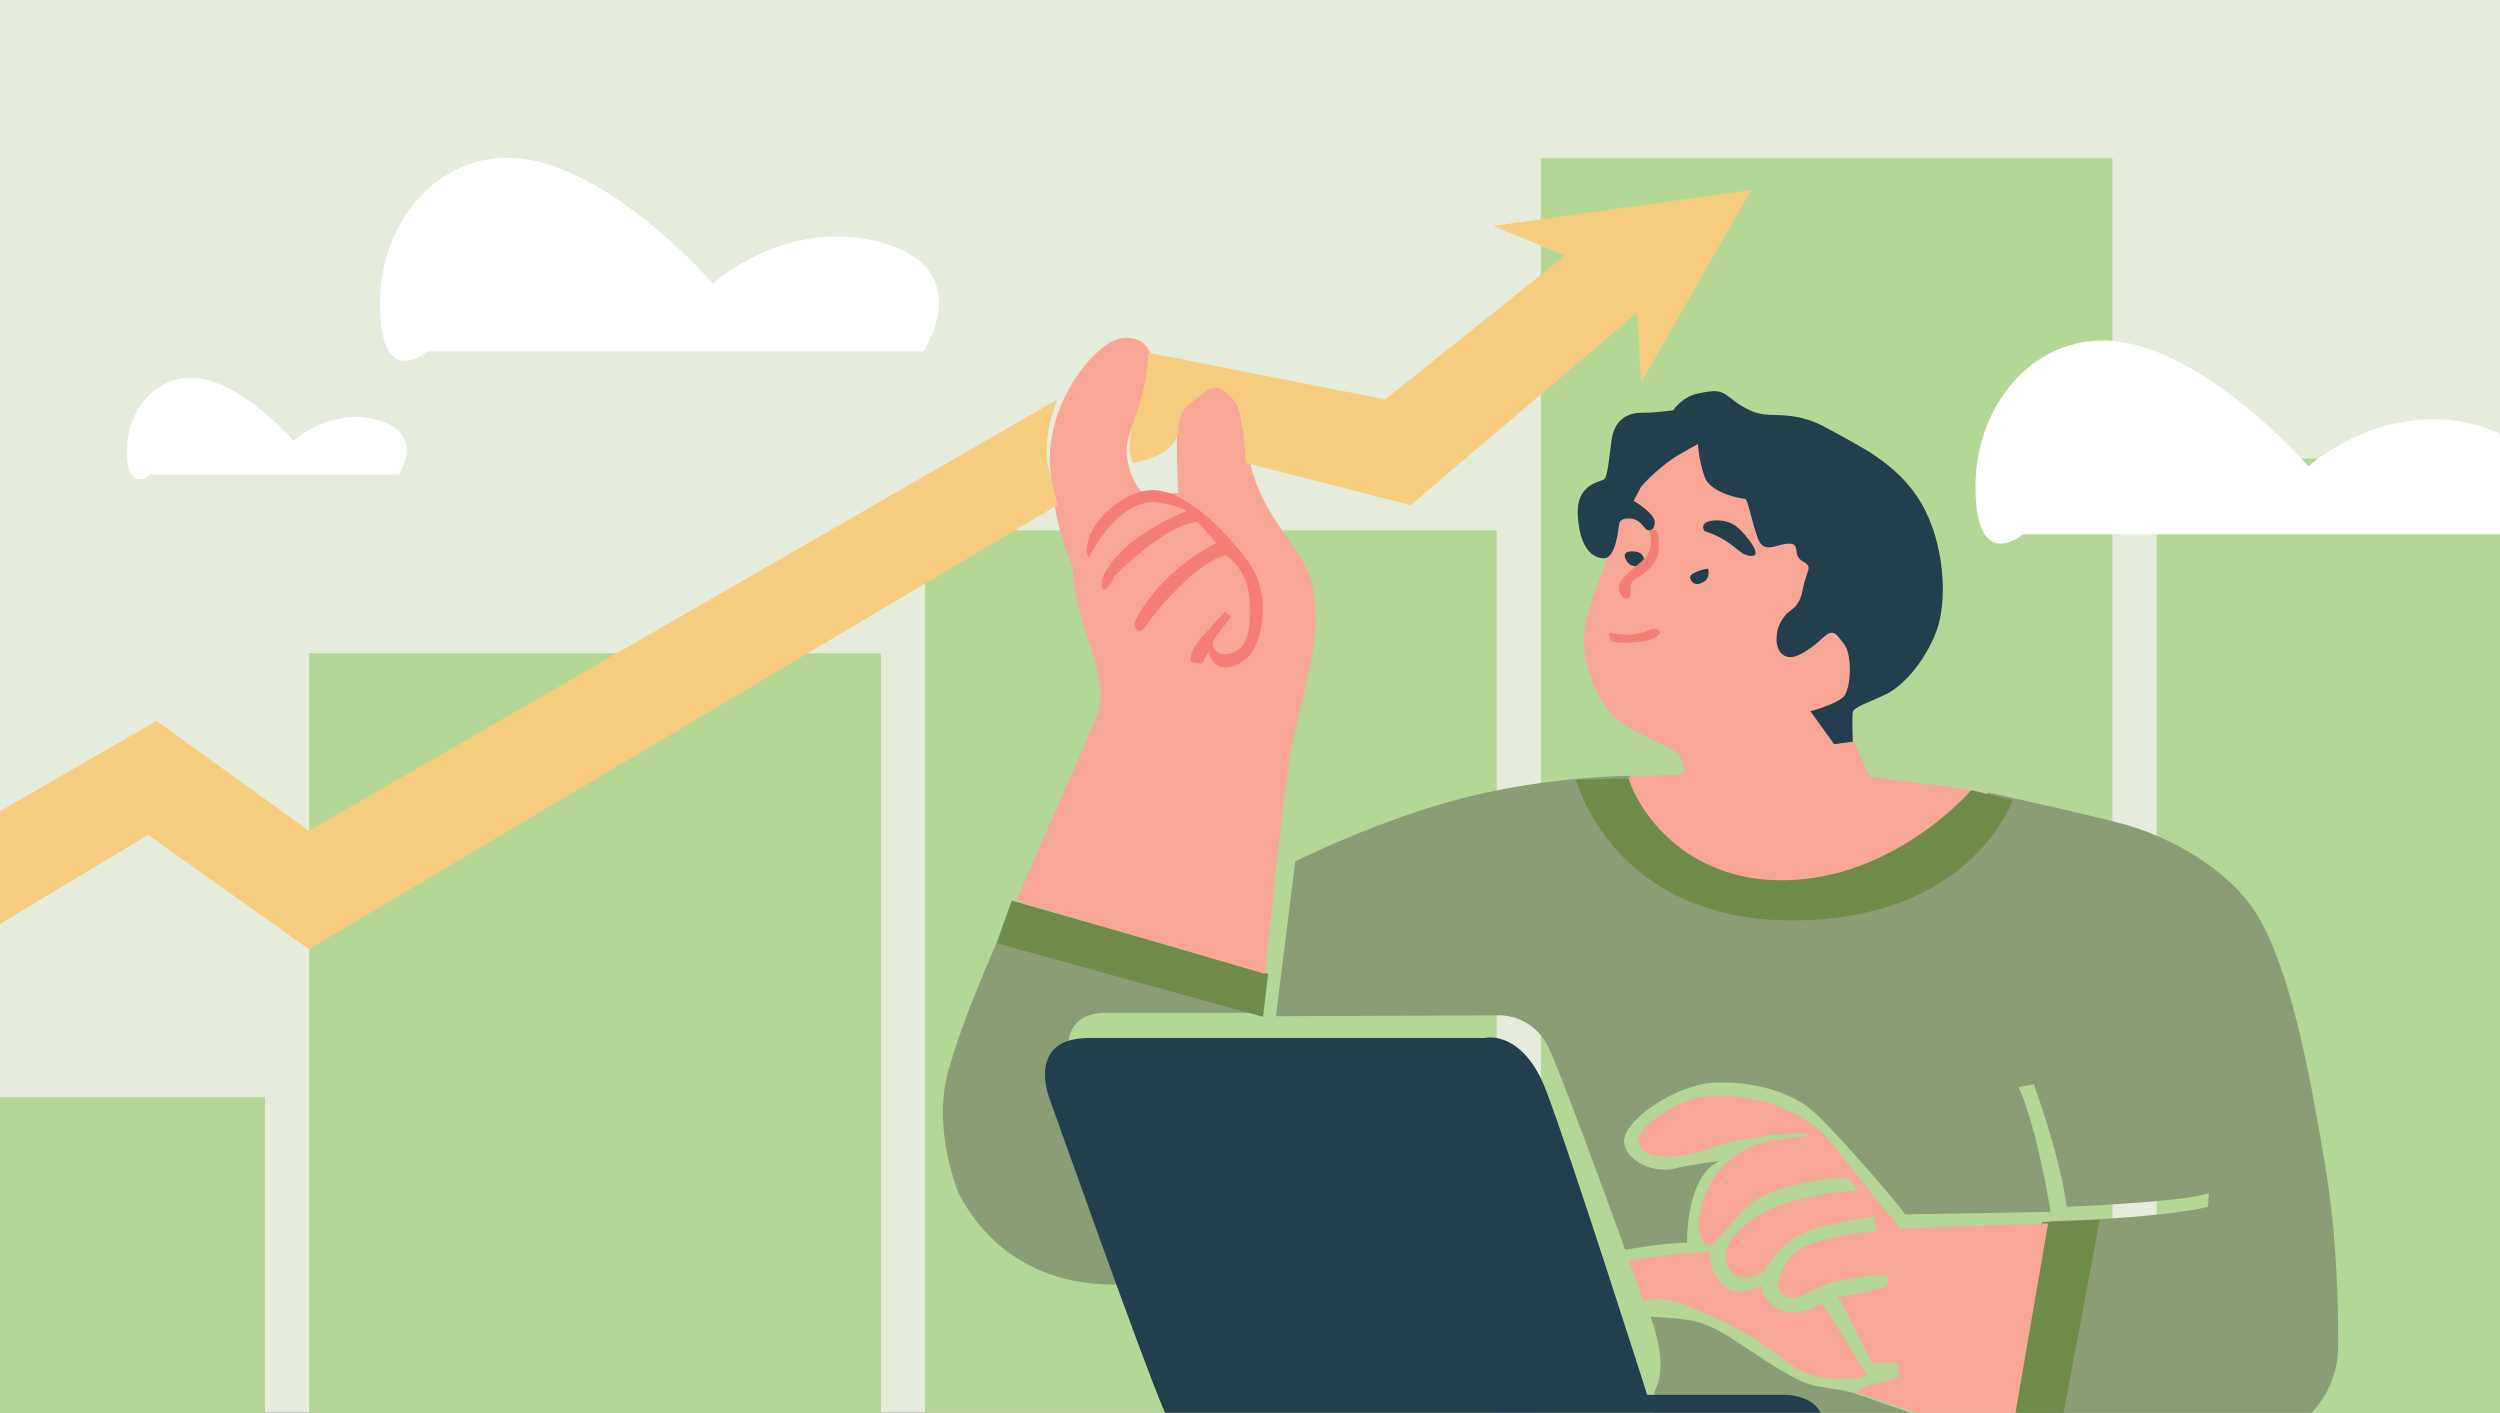
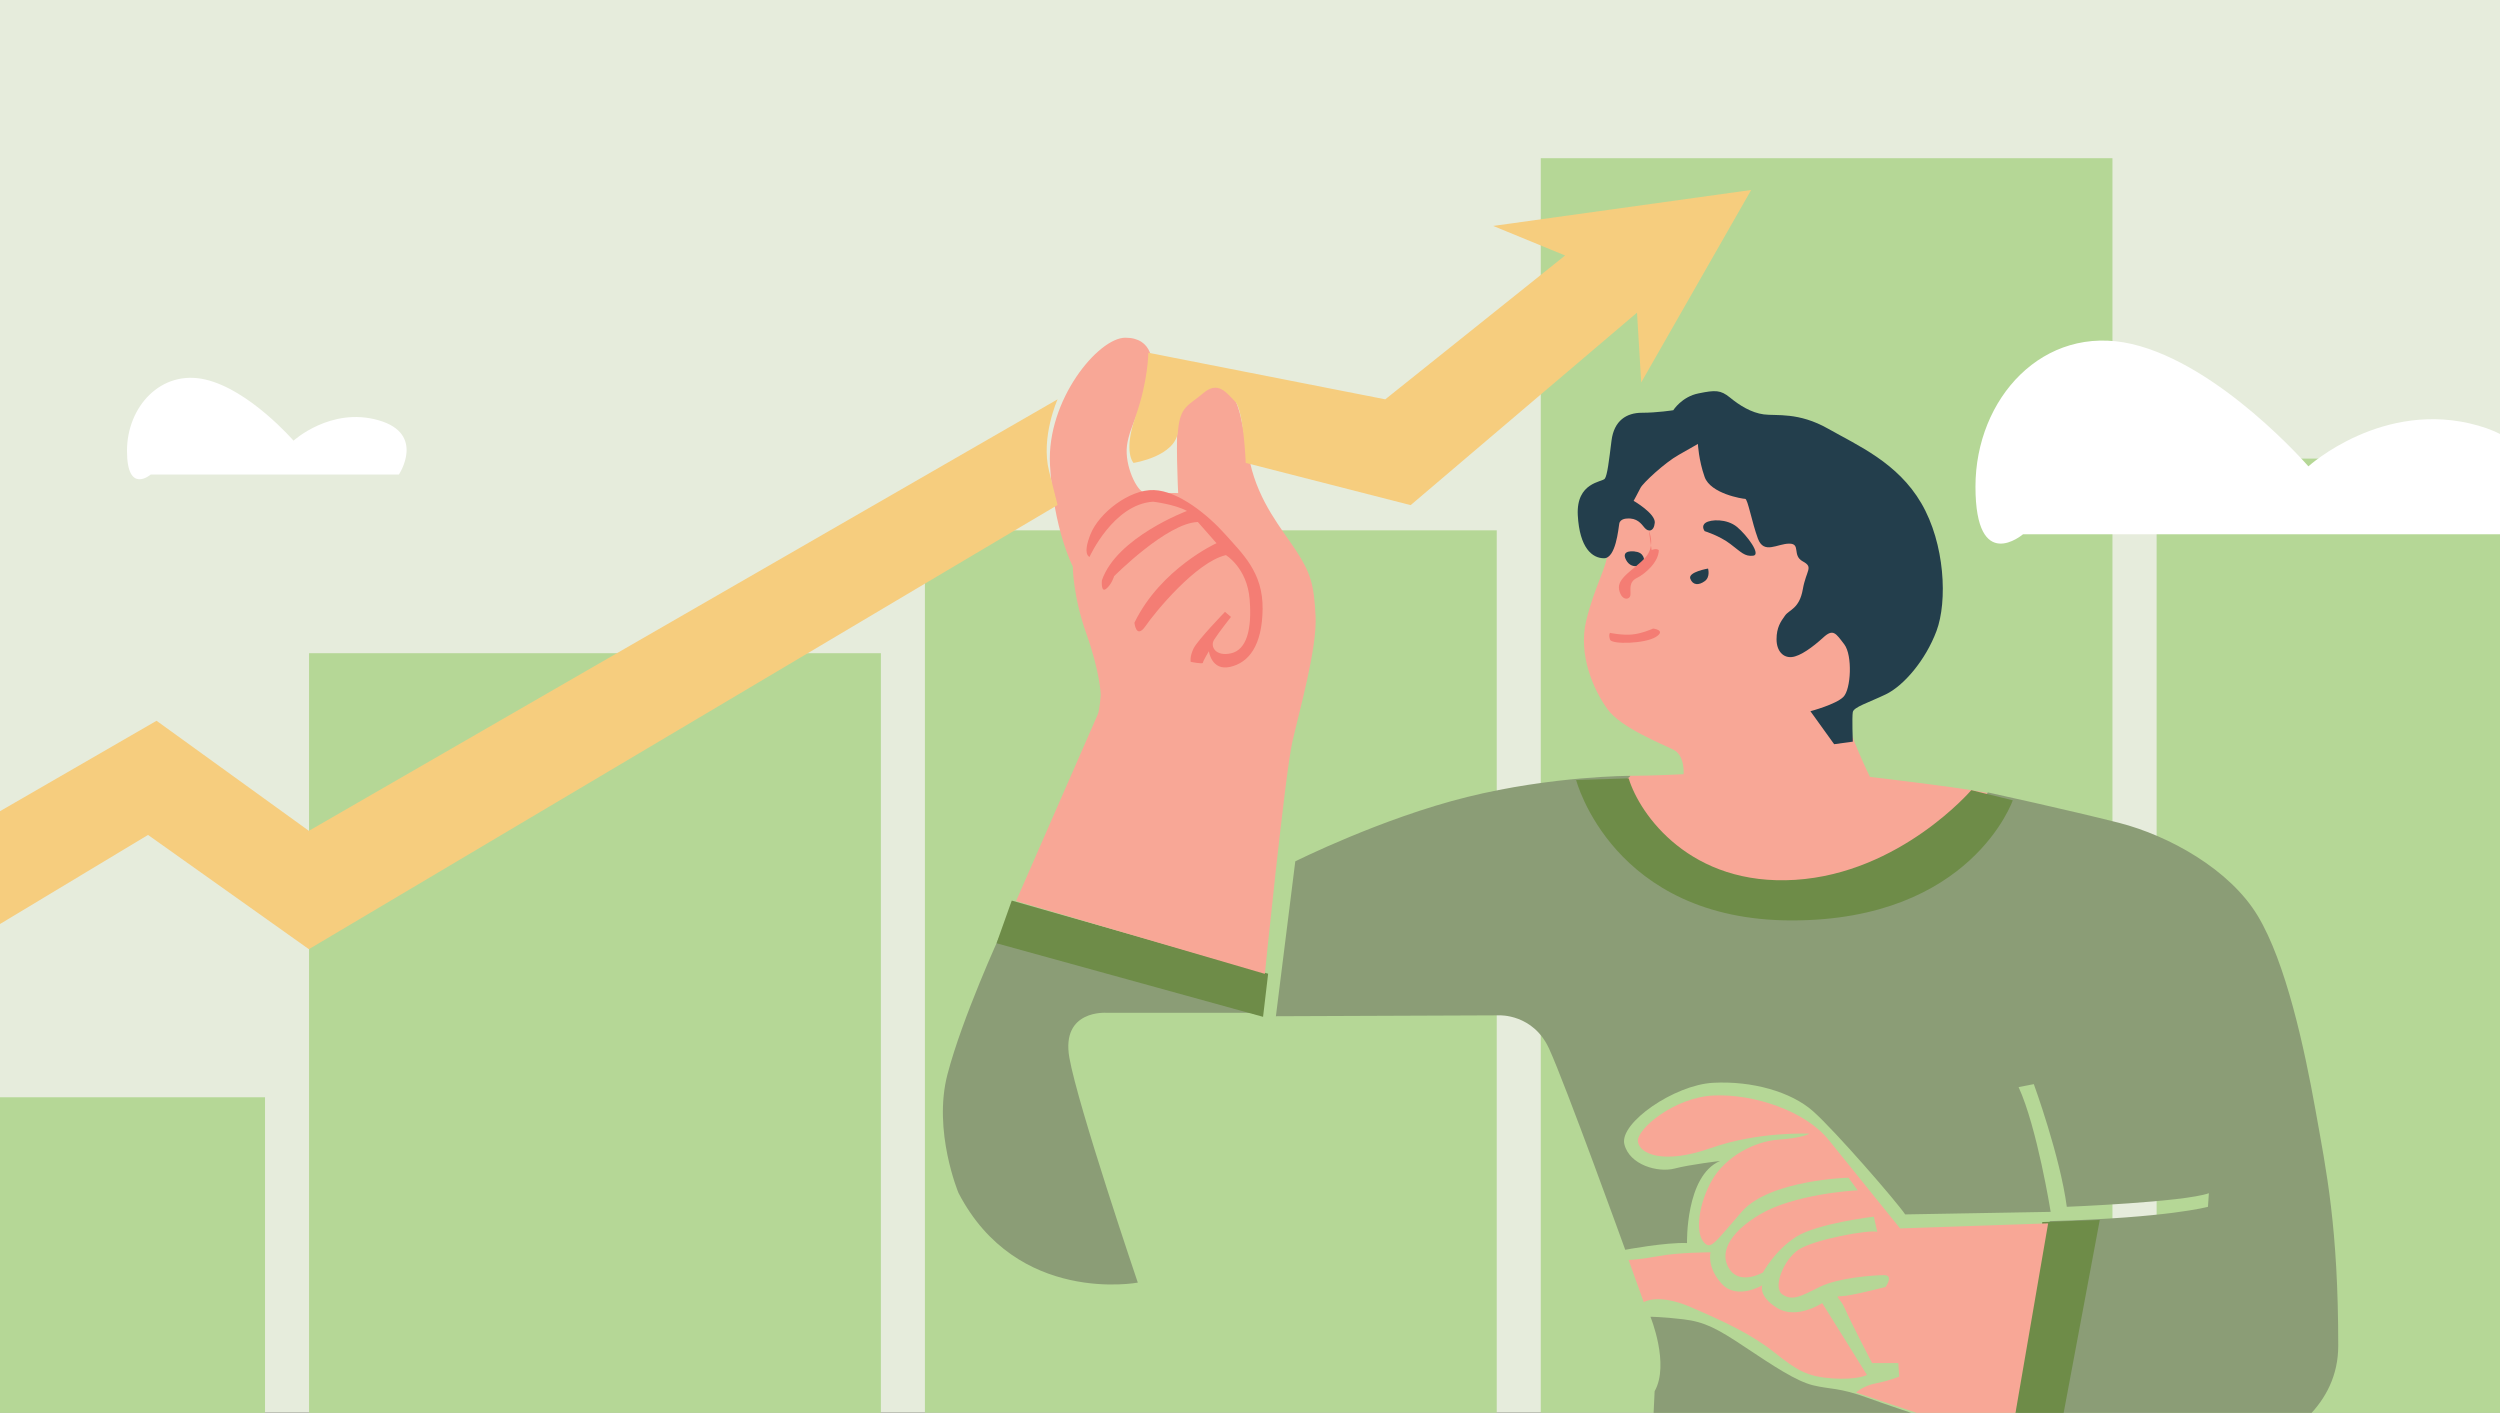
<svg xmlns="http://www.w3.org/2000/svg" id="Layer_1" data-name="Layer 1" viewBox="0 0 167.53 94.68">
  <rect x="0" y="0" width="167.53" height="94.68" fill="#333333" stroke="none" />
  <defs>
    <style>
      .cls-1 {
        fill: #6e8c48;
      }

      .cls-2 {
        fill: #fff;
      }

      .cls-3 {
        fill: #8b9d76;
      }

      .cls-4 {
        fill: #f47d74;
      }

      .cls-5 {
        fill: #e6ecdc;
      }

      .cls-6 {
        fill: #233e4c;
      }

      .cls-7 {
        fill: #f8a796;
      }

      .cls-8 {
        fill: #b5d796;
      }

      .cls-9, .cls-10, .cls-11 {
        fill: none;
      }

      .cls-10 {
        clip-path: url(#clippath);
      }

      .cls-11 {
        clip-path: url(#clippath-1);
      }

      .cls-12 {
        fill: #f6cd7e;
      }
    </style>
    <clipPath id="clippath">
      <rect class="cls-9" width="167.53" height="94.68" />
    </clipPath>
    <clipPath id="clippath-1">
      <rect class="cls-9" width="167.53" height="94.68" />
    </clipPath>
  </defs>
  <rect class="cls-5" x="0" y="0" width="167.53" height="94.67" />
  <rect class="cls-8" y="73.53" width="17.76" height="21.15" />
  <rect class="cls-8" x="20.71" y="43.77" width="38.32" height="50.91" />
  <rect class="cls-8" x="61.98" y="35.54" width="38.32" height="59.13" />
  <rect class="cls-8" x="103.25" y="10.6" width="38.31" height="84.07" />
  <rect class="cls-8" x="144.52" y="30.73" width="23.01" height="63.95" />
  <g class="cls-10">
    <path class="cls-2" d="m168.81,35.8h-33.24s-3.19,2.73-3.19-3.19,4.55-10.93,10.47-9.56c5.92,1.37,11.84,8.2,11.84,8.2,0,0,5.01-4.55,11.38-2.73,6.38,1.82,2.73,7.29,2.73,7.29" />
    <path class="cls-7" d="m106.02,52.95s1.76-.96,3.23-.96,3.57-.11,3.57-.11c0,0,.11-1.25-.68-1.64-.79-.4-3.52-1.47-4.42-2.72-.91-1.25-1.99-3.63-1.42-5.95.57-2.33,1.42-3.63,1.42-4.59s-.17-4.48,1.25-5.56c1.42-1.08,4.36-3.52,5.67-3.12,1.3.4,5.56,3.63,5.56,3.63l3.97,3.12s2.21,5.5,1.76,6.41c-.45.91-2.38,5.22-2.21,6.46.17,1.25,1.59,4.14,1.59,4.14,0,0,7.77.91,8.28,1.19.51.28.51,7.2.28,7.26-.23.06-24.49,5.67-24.66,5.56-.17-.11-3.17-13.1-3.17-13.1" />
    <path class="cls-6" d="m109.47,33.56s1.47.85,1.42,1.47c-.06.62-.45.62-.68.34-.23-.28-.51-.68-1.19-.62,0,0-.45,0-.51.34-.06.34-.23,2.32-1.02,2.32s-1.64-.68-1.76-2.89c-.11-2.21,1.64-2.21,1.81-2.44.17-.23.28-1.19.45-2.55.17-1.36,1.02-1.87,2.04-1.87s2.1-.17,2.1-.17c0,0,.57-.91,1.7-1.13,1.13-.23,1.47-.23,2.1.28.62.51,1.42,1.02,2.27,1.13.85.11,2.32-.17,4.31.96,1.99,1.13,4.65,2.27,6.24,4.99,1.59,2.72,1.76,6.58,1.02,8.56-.74,1.98-2.21,3.68-3.4,4.25-1.19.57-2.15.85-2.21,1.19-.06.34,0,1.98,0,1.98l-1.25.17-1.59-2.21s1.7-.45,2.21-.96c.51-.51.62-2.78.06-3.52-.57-.74-.74-1.08-1.42-.45-.68.62-1.53,1.25-2.1,1.3-.57.06-1.02-.4-1.02-1.19s.28-1.19.57-1.59c.28-.4.96-.45,1.19-1.76.23-1.3.74-1.47,0-1.87s-.11-1.19-.91-1.19-1.7.74-2.1-.34c-.4-1.08-.68-2.66-.85-2.66s-2.32-.34-2.72-1.47c-.4-1.13-.45-2.21-.45-2.21,0,0-.4.23-1.3.74-.91.51-2.38,1.87-2.55,2.21-.17.34-.45.85-.45.85" />
    <path class="cls-6" d="m114.24,35.6s-.28-.34.06-.57,1.42-.28,2.1.28c.68.57,1.64,1.87,1.08,1.93-.57.06-.79-.23-1.53-.79s-1.7-.85-1.7-.85" />
    <path class="cls-6" d="m109.59,36.96s-1.02-.17-.62.57,1.3.34,1.19-.11c-.11-.45-.57-.45-.57-.45" />
    <path class="cls-6" d="m114.46,38.1s-1.36.23-1.19.68c.17.45.57.45.96.17.4-.28.23-.85.23-.85" />
-     <path class="cls-4" d="m110.49,35.55s.48,1.02-.23,1.81c-.71.79-1.93,1.36-1.76,2.16.17.79.74.68.76.34.03-.34-.14-.85.43-1.13.57-.28,1.47-1.08,1.47-1.87s0-1.16-.2-1.3c-.2-.14-.48,0-.48,0" />
+     <path class="cls-4" d="m110.49,35.55s.48,1.02-.23,1.81c-.71.79-1.93,1.36-1.76,2.16.17.79.74.68.76.34.03-.34-.14-.85.43-1.13.57-.28,1.47-1.08,1.47-1.87c-.2-.14-.48,0-.48,0" />
    <path class="cls-4" d="m107.89,42.41s.79.17,1.47.11c.68-.06,1.42-.4,1.42-.4,0,0,.91.11.17.57-.74.45-2.95.51-3.06.17-.11-.34,0-.45,0-.45" />
    <path class="cls-3" d="m109.25,51.99s-5.22,0-10.94,1.42c-5.73,1.42-11.51,4.31-11.51,4.31l-1.3,10.38,14.97-.06s2.27-.11,3.34,2.24c1.08,2.35,5.1,13.47,5.1,13.47,0,0,2.72-.51,4.14-.45,0,0-.11-4.51,2.21-5.5,0,0-1.98.23-3.06.51-1.08.28-3.01-.23-3.35-1.64-.34-1.42,3.35-3.97,5.95-4.11,2.61-.14,5.22.6,6.69,1.9,1.47,1.3,5.56,6.01,6.18,6.92l9.75-.17s-.91-5.67-2.15-8.36l1.02-.2s1.76,4.82,2.21,8.22c0,0,7.82-.31,9.52-.91l-.06.91s-2.64.74-10.6.96l-2.49,15.11s-7.77-2.55-9.69-3.26c-1.93-.71-2.55-.57-3.69-.85-1.13-.28-2.66-1.3-4.54-2.55-1.87-1.25-2.72-1.7-4.14-1.87-1.42-.17-2.21-.17-2.21-.17,0,0,1.3,3.17.28,4.99l-.11,2.3v3.83h32.8s13.12-1.25,13.12-9.18-.79-11.68-1.53-15.82-1.98-9.86-3.86-12.98c-1.87-3.12-5.95-5.38-9.3-6.24-3.34-.85-8.79-2.04-8.79-2.04,0,0-4.08,7.09-12.87,7.09s-11.62-5.39-11.79-6.46c-.17-1.08.68-1.7.68-1.7" />
  </g>
  <polygon class="cls-1" points="136.86 81.89 135.03 94.68 138.29 94.68 140.71 81.75 136.86 81.89" />
  <g class="cls-11">
    <path class="cls-7" d="m121.27,75.97s-3.4-.17-6.61.96c-3.2,1.13-4.79.4-4.9-.43-.11-.82,2.44-2.98,5.1-3.09,2.66-.11,6.12,1.02,7.71,3.01,1.59,1.98,4.76,5.9,4.76,5.9l9.92-.34-2.55,14.8-10.32-3.46s.45-.45,1.33-.62c.88-.17,1.56-.45,1.56-.45l-.06-.91h-1.76s-1.47-2.83-1.81-3.63c-.34-.79-.79-.85-.23-.85s2.95-.62,2.95-.62c0,0,.57-.79-.11-.79s-3.06.17-4.31.79c-1.25.62-1.81.96-2.49.51-.68-.45.06-2.33,1.08-3.01,1.02-.68,4.76-1.36,5.27-1.19l-.23-1.02s-3.8.45-5.22,1.36c-1.42.91-2.21,2.38-2.21,2.38,0,0-1.47.85-2.21-.17-.74-1.02-.17-2.44,2.04-3.74,2.21-1.3,6.12-1.59,6.52-1.59l-.62-.85s-5.27.14-7.14,2.27c-1.87,2.13-2.1,2.66-2.61,1.98-.51-.68-.28-2.55.62-4.11.91-1.56,2.83-2.58,4.45-2.69,1.61-.11,2.07-.4,2.07-.4" />
    <path class="cls-7" d="m109.13,84.42l1.02,2.84s.96-.62,3.17.34,4.02,1.79,5.56,3.01c1.53,1.22,2.21,1.64,3.91,1.76,1.7.11,2.32-.23,2.32-.23l-3-4.82s-1.7,1.13-3,.34c-1.3-.79-1.02-1.53-1.02-1.53,0,0-1.7,1.02-2.72-.11-1.02-1.13-.74-2.1-.74-2.1,0,0-2.15,0-3.52.26-1.36.25-1.98.25-1.98.25" />
    <path class="cls-3" d="m76.25,85.95s-8.11,1.53-12.02-6.01c0,0-1.73-4.14-.74-7.94.99-3.8,3.54-9.35,3.54-9.35l17.55,3.97-.11,1.25h-10.32s-3.06-.23-2.49,3.01c.57,3.23,4.59,15.08,4.59,15.08" />
  </g>
  <polygon class="cls-1" points="67.8 60.35 66.78 63.21 84.64 68.14 84.98 65.25 67.8 60.35" />
  <path class="cls-7" d="m73.76,46.55s-.06,1.02-.2,1.33c-.14.31-5.47,12.5-5.47,12.5l16.67,4.88s1.36-13.41,1.84-15.53c.48-2.13,1.67-6.29,1.56-8.45-.11-2.15-.34-2.89-1.3-4.37-.96-1.47-2.49-3.23-3.09-5.9-.6-2.66-.6-4.02-1.5-4.88-.91-.85-3.06.74-3.29,1.81-.23,1.08-.03,5.1-.03,5.1,0,0-1.84,0-2.3-.06-.45-.06-1.3-1.76-1.13-3.12.17-1.36,1.3-3.23,1.59-4.42.28-1.19.11-2.81-1.7-2.81s-5.27,4.17-5.05,8.5c.23,4.34,1.53,6.83,1.53,6.83,0,0,0,1.96.91,4.51.91,2.55.96,4.05.96,4.05h0Z" />
  <path class="cls-4" d="m73.02,37.3s1.59-3.51,4.25-3.68c0,0,1.45.17,2.27.62,0,0-4.71,1.76-5.7,4.65,0,0-.08.85.28.57.37-.28.54-.85.54-.85,0,0,3.54-3.57,5.61-3.63l1.25,1.42s-3.74,1.7-5.5,5.33c0,0,.11,1.13.74.23.62-.91,3.4-4.31,5.39-4.76,0,0,1.42.85,1.59,2.95.17,2.1-.23,3.4-1.25,3.63-1.02.23-1.42-.45-1.13-.91.28-.45,1.13-1.53,1.13-1.53l-.4-.34s-1.81,1.87-2.1,2.44c-.28.57-.2.91-.2.91,0,0,.82.17.82.06s.4-.77.4-.77c0,0,.17,1.33,1.42,1.05,1.25-.28,2.15-1.42,2.18-3.88.03-2.47-1.36-3.71-2.52-5.02-1.16-1.3-3.12-2.89-4.76-2.95-1.64-.06-3.68,1.53-4.25,2.95-.57,1.42-.06,1.53-.06,1.53h0Z" />
-   <path class="cls-6" d="m122,94.67h-43.91c-.06-.09-.1-.18-.14-.28-1.42-3.29-7.65-20.86-7.65-20.86,0,0-1.53-3.97,2.66-3.97h26.48s.34-.08.86,0c.79.15,1.98.72,2.95,2.69.11.23.22.48.33.76,1.58,4.08,6.8,20.46,6.8,20.46h9.13s1.84-.07,2.49,1.19Z" />
  <path class="cls-1" d="m105.62,52.27s2.44,9.41,14.46,9.41,14.8-8.05,14.8-8.05l-2.78-.68s-4.76,5.56-11.79,6.01c-7.03.45-10.43-4.37-11.17-6.8l-3.51.11Z" />
  <path class="cls-12" d="m70.42,32.05l.45,1.79-.2.12-2.67,1.58-6.02,3.57-7.83,4.65-33.44,19.84h-.02s-10.77-7.65-10.77-7.65L0,61.92v-7.56l10.49-6.06,10.2,7.37h.02s20.65-11.91,20.65-11.91l29.51-17s-1.14,2.55-.57,4.81l.12.48Z" />
  <path class="cls-12" d="m76.96,23.64l15.87,3.12,12.05-9.64-4.82-1.98,17.29-2.41-7.37,12.9-.28-4.68-15.17,12.9-11.05-2.83s-.14-3.54-.71-4.11c-.57-.57-1.13-1.42-2.13-.57-.99.85-1.56.85-1.7,2.55-.14,1.7-2.98,2.13-2.98,2.13,0,0-.71-.71.14-3.12.85-2.41.85-4.25.85-4.25h0Z" />
-   <path class="cls-2" d="m61.89,23.55H28.65s-3.19,2.73-3.19-3.19,4.55-10.93,10.47-9.56c5.92,1.37,11.84,8.2,11.84,8.2,0,0,5.01-4.55,11.38-2.73,6.38,1.82,2.73,7.29,2.73,7.29h0Z" />
  <path class="cls-2" d="m26.72,31.8H10.1s-1.59,1.37-1.59-1.59,2.28-5.46,5.24-4.78c2.96.68,5.92,4.1,5.92,4.1,0,0,2.5-2.28,5.69-1.37,3.19.91,1.37,3.64,1.37,3.64h0Z" />
  <rect class="cls-9" x="0" y="0" width="167.53" height="94.67" />
</svg>